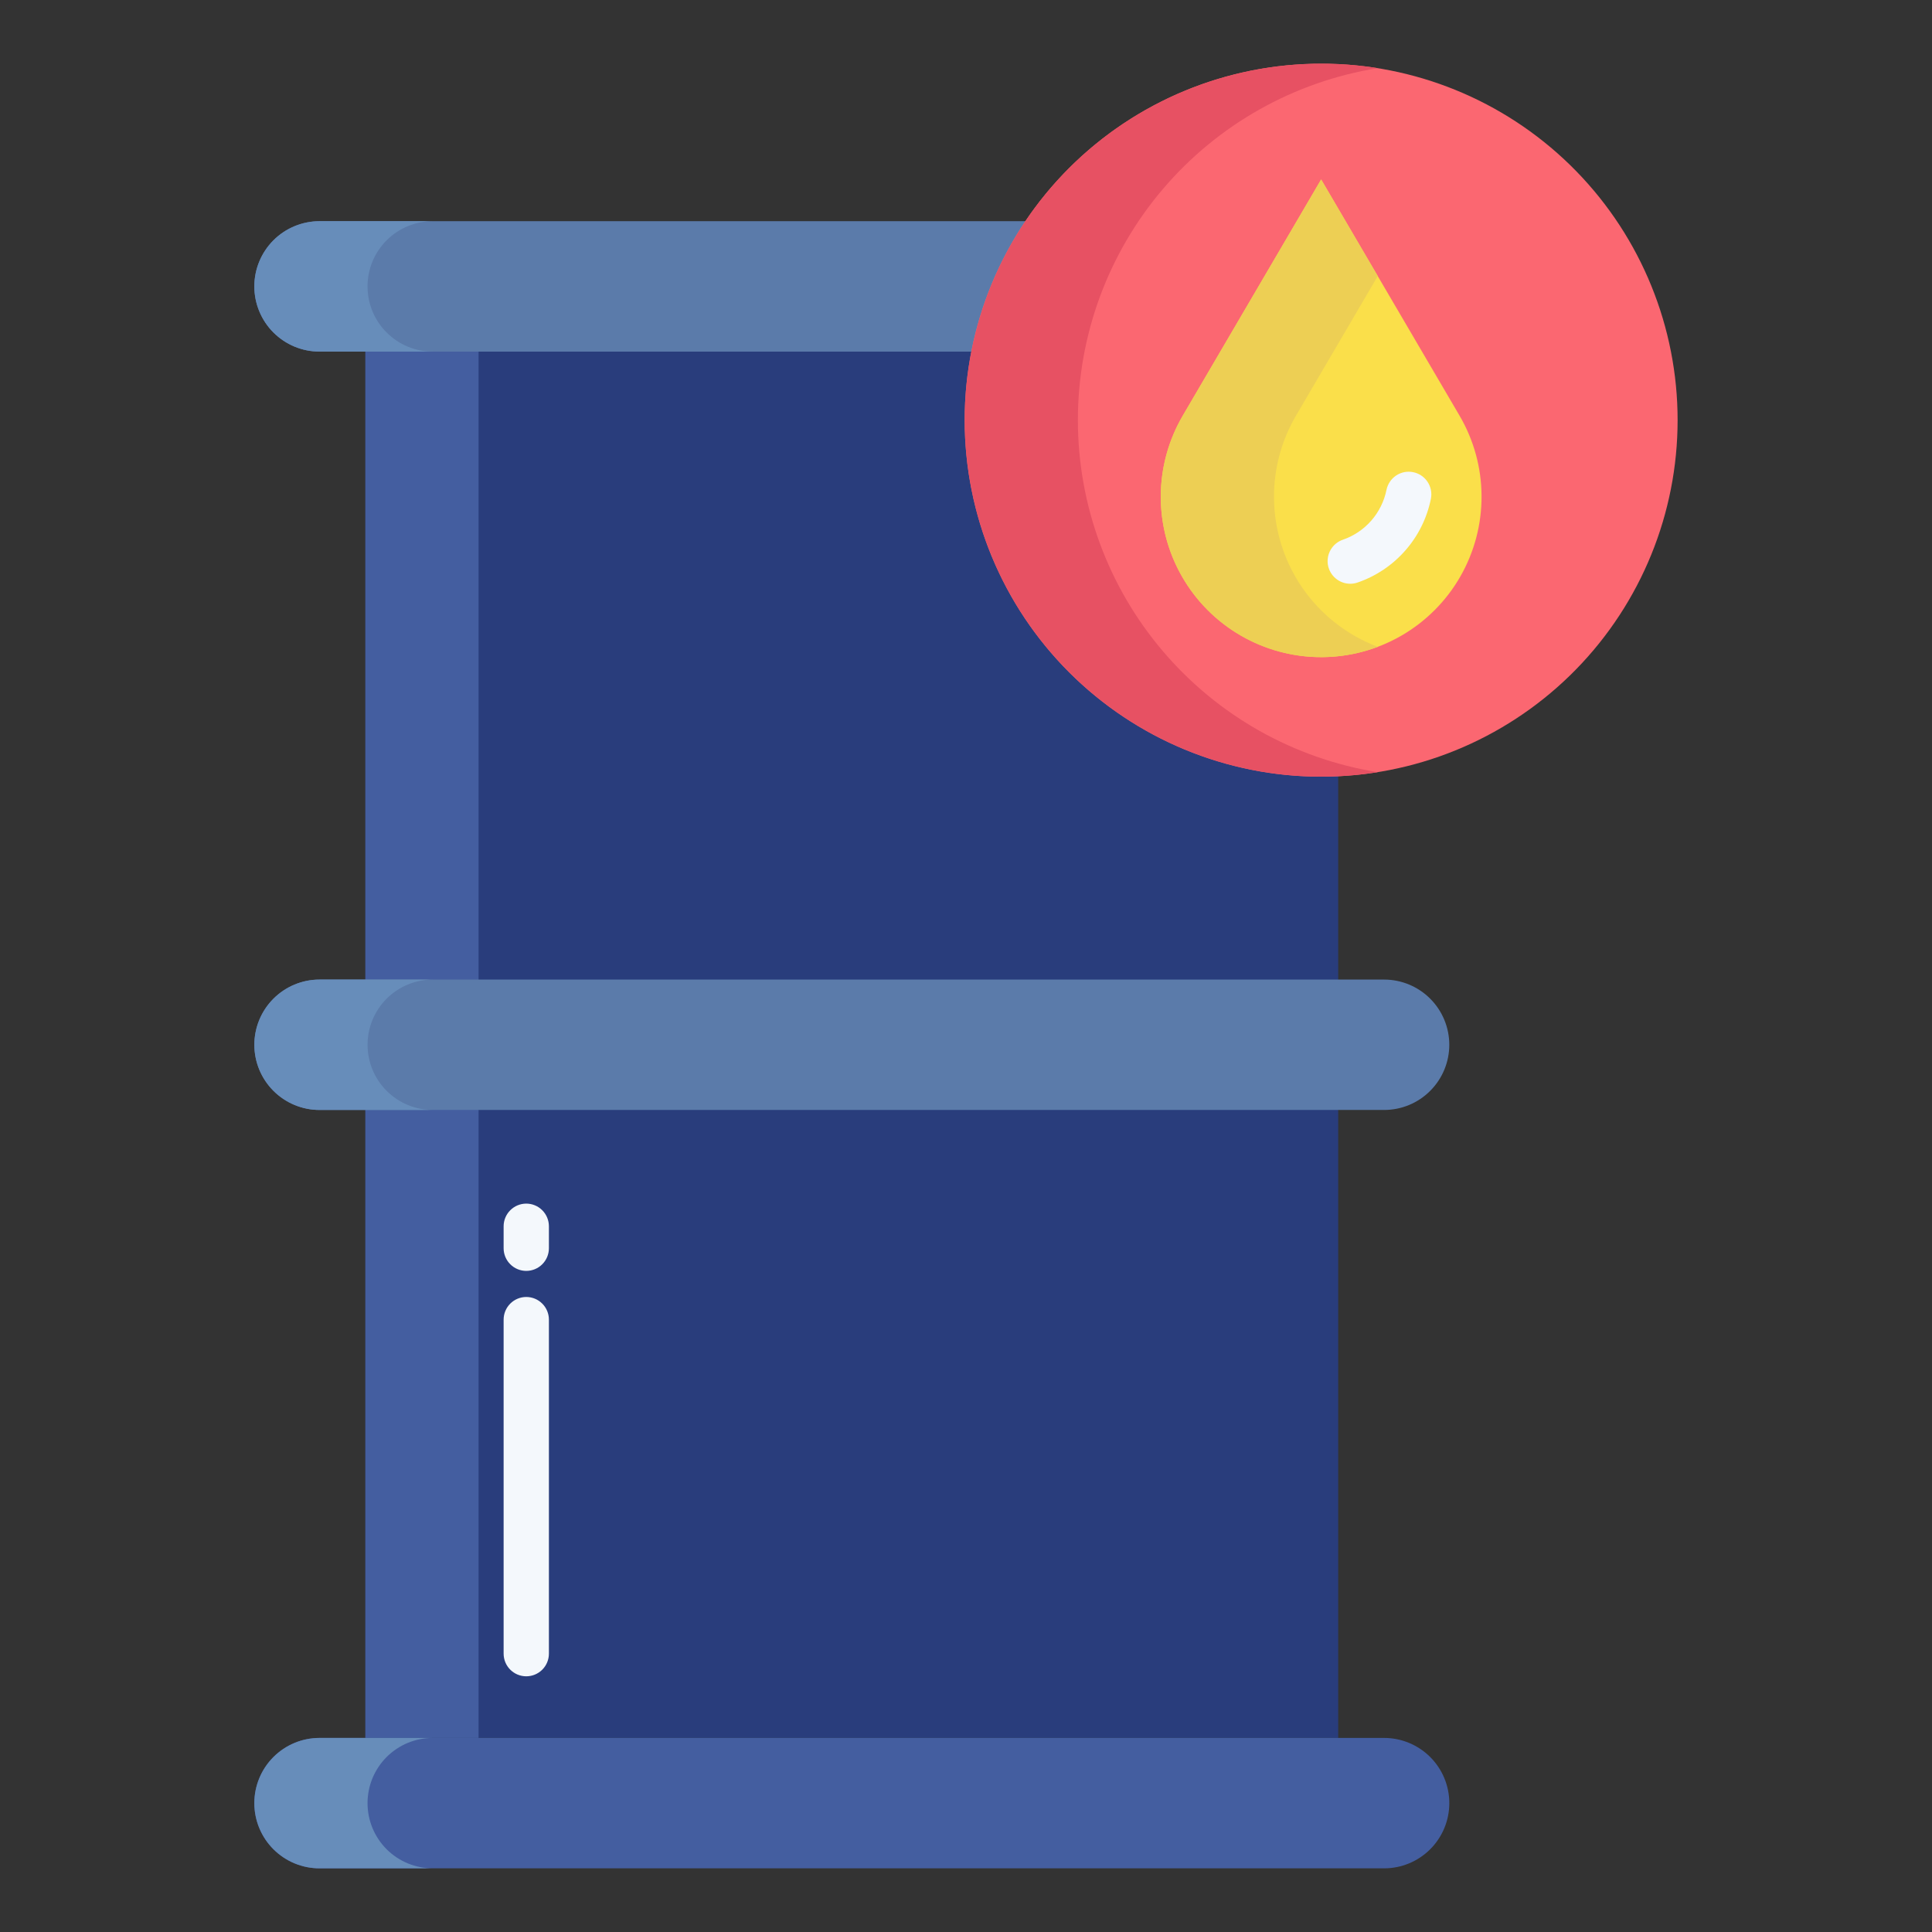
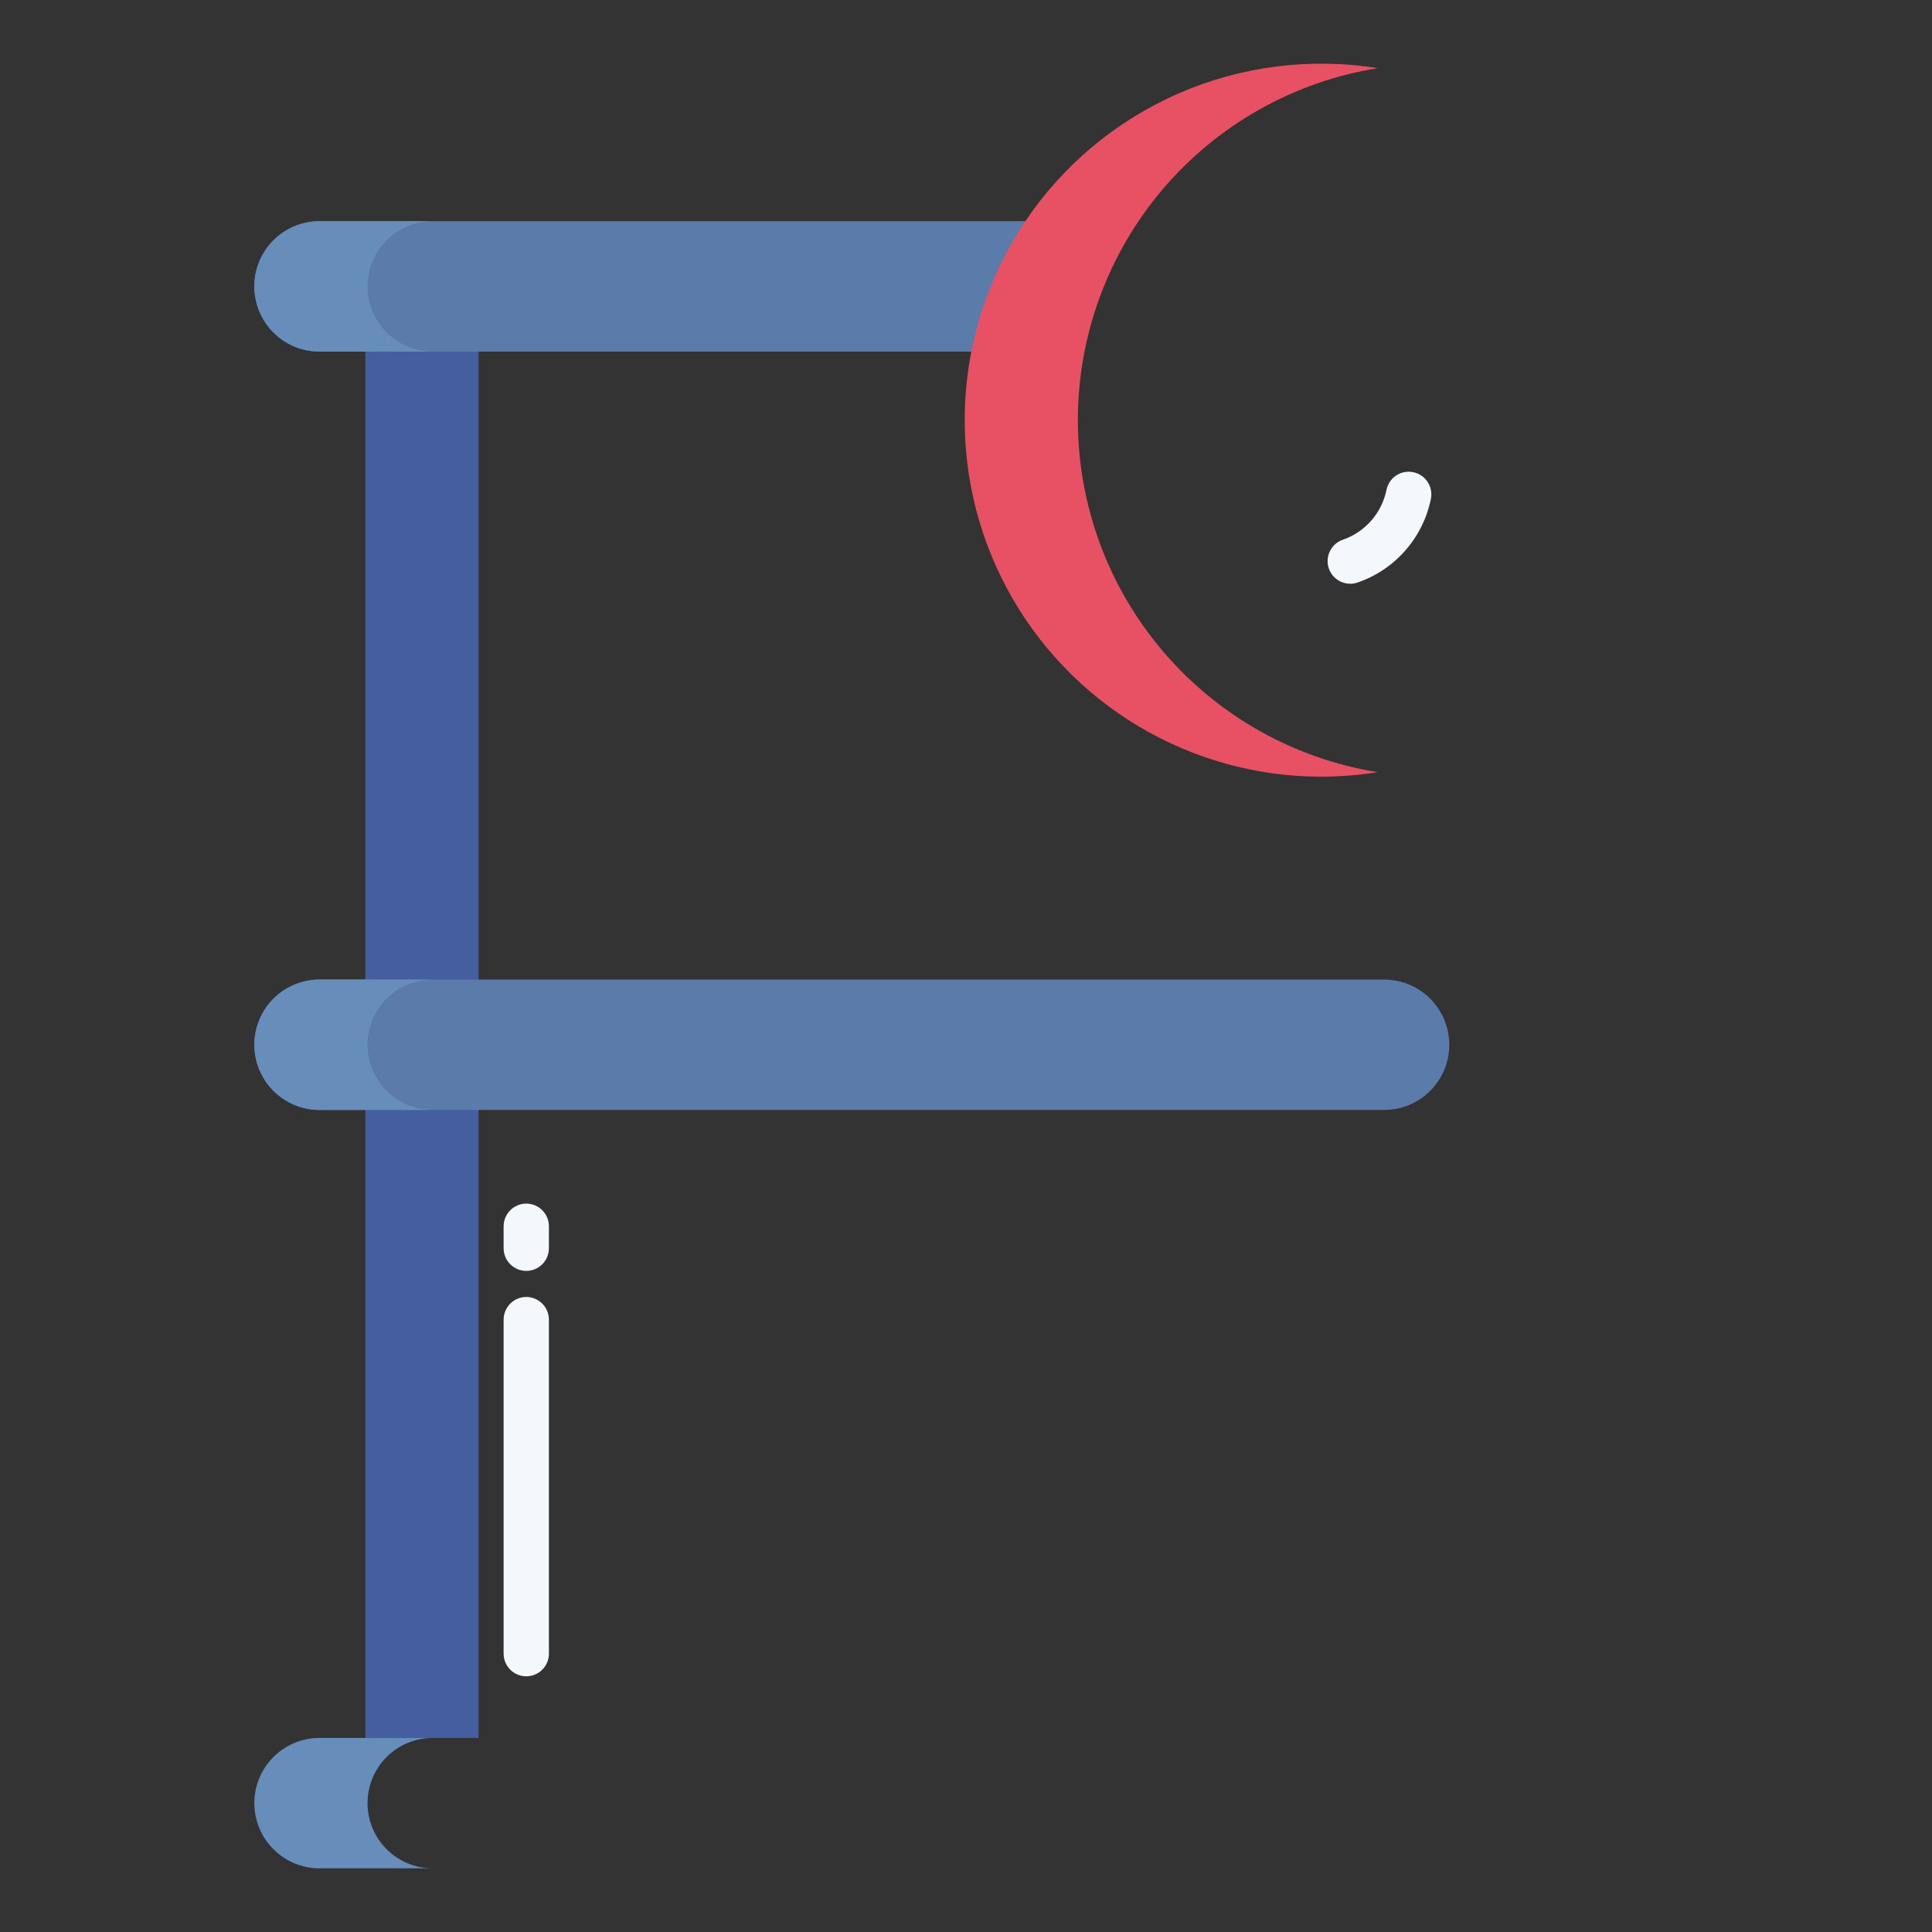
<svg xmlns="http://www.w3.org/2000/svg" width="80" height="80" viewBox="0 0 80 80" fill="none">
  <rect x="0" y="0" width="80" height="80" fill="#333333" stroke="none" />
-   <path d="M55.409 30.581L43.342 14.572L43.279 14.559H15.129V71.964H55.412V30.658L55.409 30.581Z" fill="#293D7C" />
  <path d="M15.129 14.559H19.817V71.964H15.129V14.559Z" fill="#445EA0" />
-   <path d="M13.231 9.159C12.877 9.159 12.526 9.229 12.198 9.365C11.87 9.5 11.573 9.699 11.322 9.95C11.071 10.201 10.873 10.498 10.737 10.826C10.601 11.153 10.531 11.505 10.531 11.859C10.531 12.214 10.601 12.565 10.737 12.892C10.873 13.22 11.071 13.518 11.322 13.768C11.573 14.019 11.87 14.218 12.198 14.354C12.526 14.489 12.877 14.559 13.231 14.559H43.28L43.342 14.572L43.902 9.159H13.231Z" fill="#5B7BAA" />
-   <path d="M57.312 71.964H13.231C12.515 71.964 11.828 72.249 11.322 72.755C10.816 73.261 10.531 73.948 10.531 74.664C10.531 75.38 10.816 76.067 11.322 76.573C11.828 77.08 12.515 77.364 13.231 77.364H57.312C58.029 77.364 58.715 77.08 59.222 76.573C59.728 76.067 60.013 75.38 60.013 74.664C60.013 73.948 59.728 73.261 59.222 72.755C58.715 72.249 58.029 71.964 57.312 71.964Z" fill="#445EA0" />
+   <path d="M13.231 9.159C12.877 9.159 12.526 9.229 12.198 9.365C11.87 9.5 11.573 9.699 11.322 9.95C11.071 10.201 10.873 10.498 10.737 10.826C10.601 11.153 10.531 11.505 10.531 11.859C10.531 12.214 10.601 12.565 10.737 12.892C10.873 13.22 11.071 13.518 11.322 13.768C11.573 14.019 11.87 14.218 12.198 14.354C12.526 14.489 12.877 14.559 13.231 14.559H43.28L43.902 9.159H13.231Z" fill="#5B7BAA" />
  <path d="M57.313 40.562H13.231C12.516 40.562 11.829 40.847 11.323 41.353C10.817 41.859 10.532 42.546 10.532 43.262C10.532 43.978 10.817 44.664 11.323 45.17C11.829 45.677 12.516 45.961 13.231 45.961H57.313C58.029 45.961 58.715 45.677 59.221 45.17C59.727 44.664 60.012 43.978 60.012 43.262C60.012 42.546 59.727 41.859 59.221 41.353C58.715 40.847 58.029 40.562 57.313 40.562Z" fill="#5B7BAA" />
-   <path d="M54.706 2.636C58.56 2.636 62.261 4.144 65.018 6.837C67.775 9.53 69.37 13.194 69.462 17.046C69.554 20.899 68.135 24.635 65.51 27.456C62.884 30.277 59.259 31.959 55.41 32.144C55.177 32.154 54.942 32.161 54.706 32.161C50.791 32.161 47.036 30.605 44.268 27.837C41.499 25.068 39.944 21.314 39.944 17.398C39.944 13.483 41.499 9.728 44.268 6.96C47.036 4.191 50.791 2.636 54.706 2.636Z" fill="#FB6771" />
-   <path d="M60.437 17.212C61.028 18.221 61.343 19.369 61.348 20.538C61.354 21.707 61.05 22.857 60.469 23.872C59.888 24.887 59.048 25.73 58.037 26.316C57.025 26.902 55.876 27.211 54.707 27.211C53.538 27.211 52.389 26.902 51.377 26.316C50.365 25.73 49.526 24.887 48.945 23.872C48.363 22.857 48.06 21.707 48.066 20.538C48.071 19.369 48.385 18.221 48.976 17.212L54.706 7.431L60.437 17.212Z" fill="#FADF4A" />
-   <path d="M52.753 20.567C52.753 19.388 53.067 18.23 53.664 17.212L57.05 11.431L54.706 7.431L48.977 17.212C48.282 18.397 47.972 19.768 48.089 21.136C48.206 22.505 48.744 23.803 49.63 24.852C50.515 25.902 51.705 26.651 53.033 26.997C54.362 27.343 55.766 27.268 57.051 26.783C55.788 26.307 54.7 25.456 53.932 24.346C53.164 23.235 52.753 21.917 52.754 20.567H52.753Z" fill="#EDCF54" />
  <path d="M44.633 17.398C44.632 13.89 45.881 10.495 48.156 7.824C50.431 5.153 53.584 3.379 57.048 2.822C54.254 2.375 51.39 2.739 48.797 3.872C46.204 5.005 43.991 6.858 42.421 9.212C40.94 11.436 40.091 14.019 39.963 16.688C39.835 19.356 40.433 22.009 41.694 24.364C42.955 26.719 44.831 28.688 47.123 30.061C49.414 31.434 52.035 32.16 54.706 32.161C54.942 32.161 55.177 32.154 55.41 32.143C55.958 32.117 56.505 32.061 57.047 31.974C53.584 31.416 50.432 29.642 48.158 26.971C45.883 24.3 44.633 20.907 44.633 17.398Z" fill="#E75163" />
  <path d="M13.231 14.559H17.919C17.564 14.559 17.213 14.489 16.886 14.354C16.558 14.218 16.26 14.019 16.01 13.768C15.759 13.518 15.56 13.22 15.424 12.892C15.289 12.565 15.219 12.214 15.219 11.859C15.219 11.505 15.289 11.153 15.424 10.826C15.56 10.498 15.759 10.201 16.01 9.95C16.26 9.699 16.558 9.5 16.886 9.365C17.213 9.229 17.564 9.159 17.919 9.159H13.231C12.877 9.159 12.526 9.229 12.198 9.365C11.87 9.5 11.573 9.699 11.322 9.95C11.071 10.201 10.873 10.498 10.737 10.826C10.601 11.153 10.531 11.505 10.531 11.859C10.531 12.214 10.601 12.565 10.737 12.892C10.873 13.22 11.071 13.518 11.322 13.768C11.573 14.019 11.87 14.218 12.198 14.354C12.526 14.489 12.877 14.559 13.231 14.559Z" fill="#678DBA" />
  <path d="M15.219 74.664C15.219 74.309 15.289 73.958 15.424 73.63C15.56 73.303 15.759 73.005 16.009 72.754C16.26 72.504 16.558 72.305 16.885 72.169C17.213 72.034 17.564 71.964 17.919 71.964H13.231C12.515 71.964 11.828 72.248 11.322 72.755C10.816 73.261 10.531 73.948 10.531 74.664C10.531 75.38 10.816 76.067 11.322 76.573C11.828 77.079 12.515 77.364 13.231 77.364H17.919C17.564 77.364 17.213 77.294 16.886 77.158C16.558 77.023 16.26 76.824 16.009 76.573C15.759 76.322 15.56 76.025 15.424 75.697C15.289 75.37 15.219 75.018 15.219 74.664Z" fill="#678DBA" />
  <path d="M13.231 45.961H17.919C17.203 45.961 16.517 45.676 16.01 45.17C15.504 44.664 15.22 43.977 15.22 43.261C15.22 42.546 15.504 41.859 16.01 41.353C16.517 40.847 17.203 40.562 17.919 40.562H13.231C12.516 40.562 11.829 40.847 11.323 41.353C10.817 41.859 10.532 42.546 10.532 43.261C10.532 43.977 10.817 44.664 11.323 45.17C11.829 45.676 12.516 45.961 13.231 45.961Z" fill="#678DBA" />
  <path d="M55.912 24.172C55.69 24.172 55.475 24.093 55.306 23.95C55.136 23.807 55.023 23.608 54.986 23.389C54.95 23.17 54.992 22.945 55.106 22.755C55.219 22.564 55.397 22.42 55.607 22.348C56.061 22.191 56.466 21.918 56.783 21.556C57.099 21.194 57.316 20.756 57.411 20.285C57.436 20.165 57.484 20.05 57.552 19.948C57.621 19.845 57.709 19.758 57.812 19.689C57.914 19.621 58.029 19.574 58.15 19.55C58.271 19.527 58.395 19.527 58.516 19.552C58.637 19.576 58.752 19.624 58.854 19.692C58.956 19.761 59.044 19.849 59.112 19.952C59.18 20.055 59.227 20.169 59.251 20.29C59.275 20.411 59.274 20.536 59.25 20.656C59.09 21.448 58.726 22.184 58.194 22.791C57.662 23.399 56.981 23.857 56.217 24.12C56.119 24.154 56.016 24.172 55.912 24.172Z" fill="#F4F8FC" />
  <path d="M21.791 52.625C21.543 52.625 21.304 52.526 21.129 52.35C20.953 52.175 20.854 51.936 20.854 51.688V50.777C20.854 50.528 20.953 50.29 21.129 50.114C21.304 49.938 21.543 49.839 21.791 49.839C22.04 49.839 22.279 49.938 22.454 50.114C22.63 50.29 22.729 50.528 22.729 50.777V51.688C22.729 51.936 22.63 52.175 22.454 52.35C22.279 52.526 22.04 52.625 21.791 52.625Z" fill="#F4F8FC" />
  <path d="M21.791 69.412C21.543 69.412 21.304 69.313 21.129 69.138C20.953 68.962 20.854 68.723 20.854 68.475V54.643C20.854 54.394 20.953 54.156 21.129 53.98C21.304 53.804 21.543 53.705 21.791 53.705C22.04 53.705 22.279 53.804 22.454 53.98C22.63 54.156 22.729 54.394 22.729 54.643V68.475C22.729 68.723 22.63 68.962 22.454 69.138C22.279 69.313 22.04 69.412 21.791 69.412Z" fill="#F4F8FC" />
</svg>